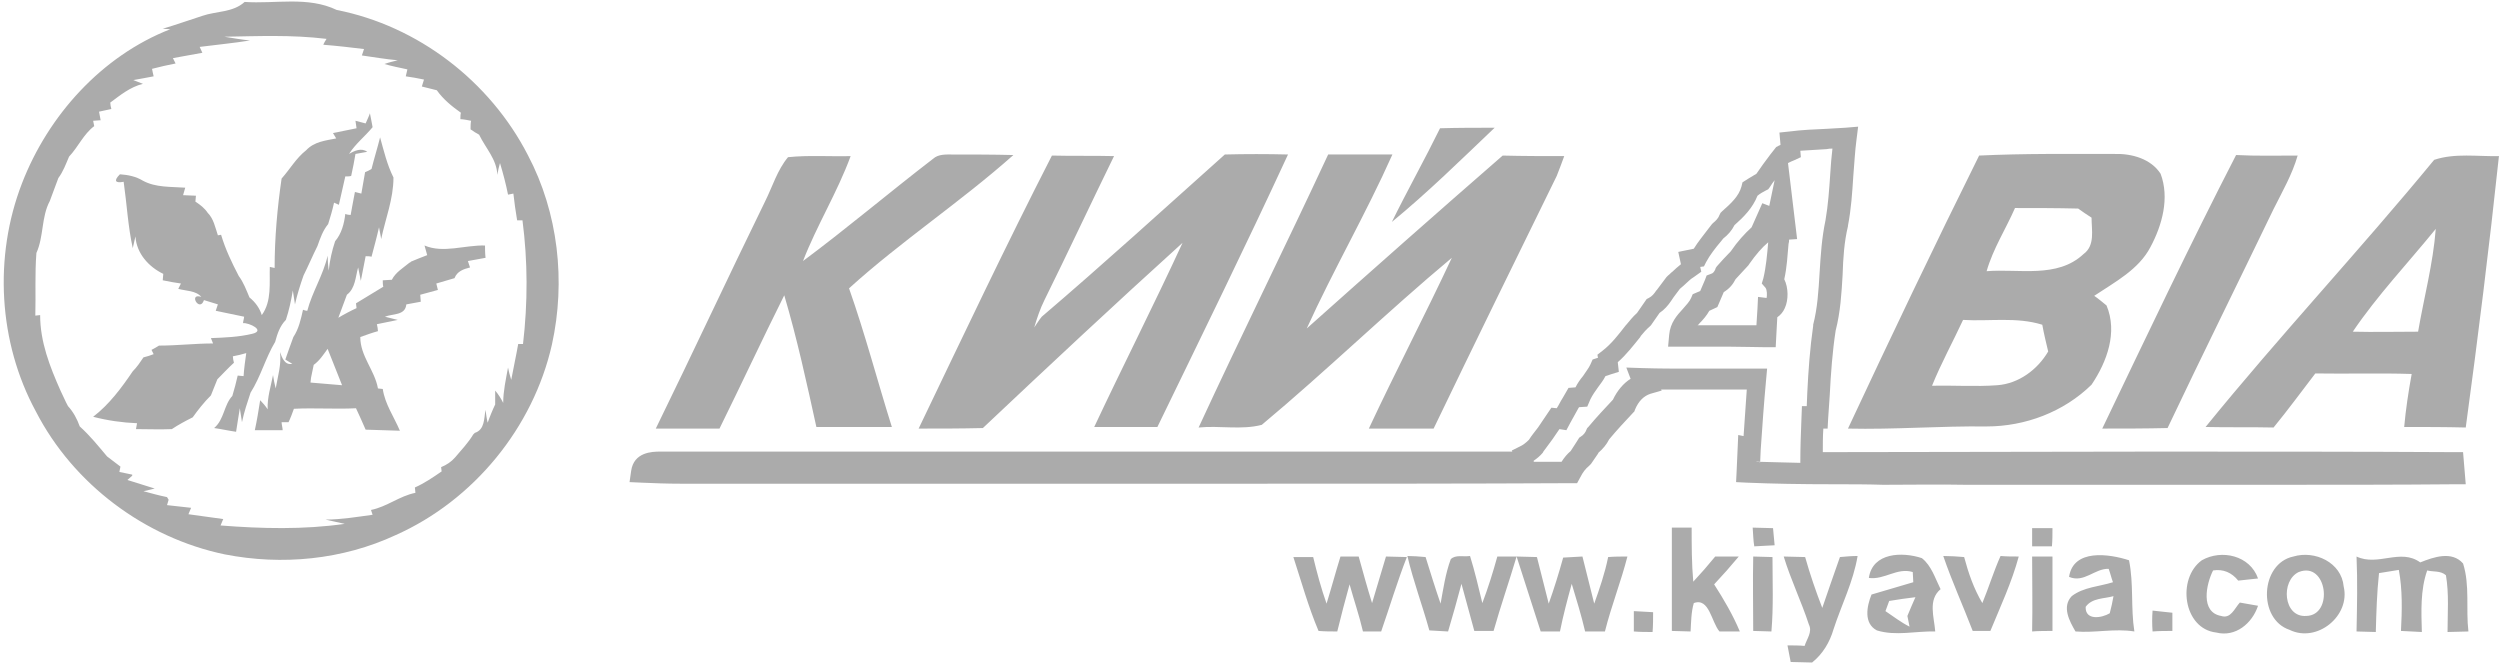
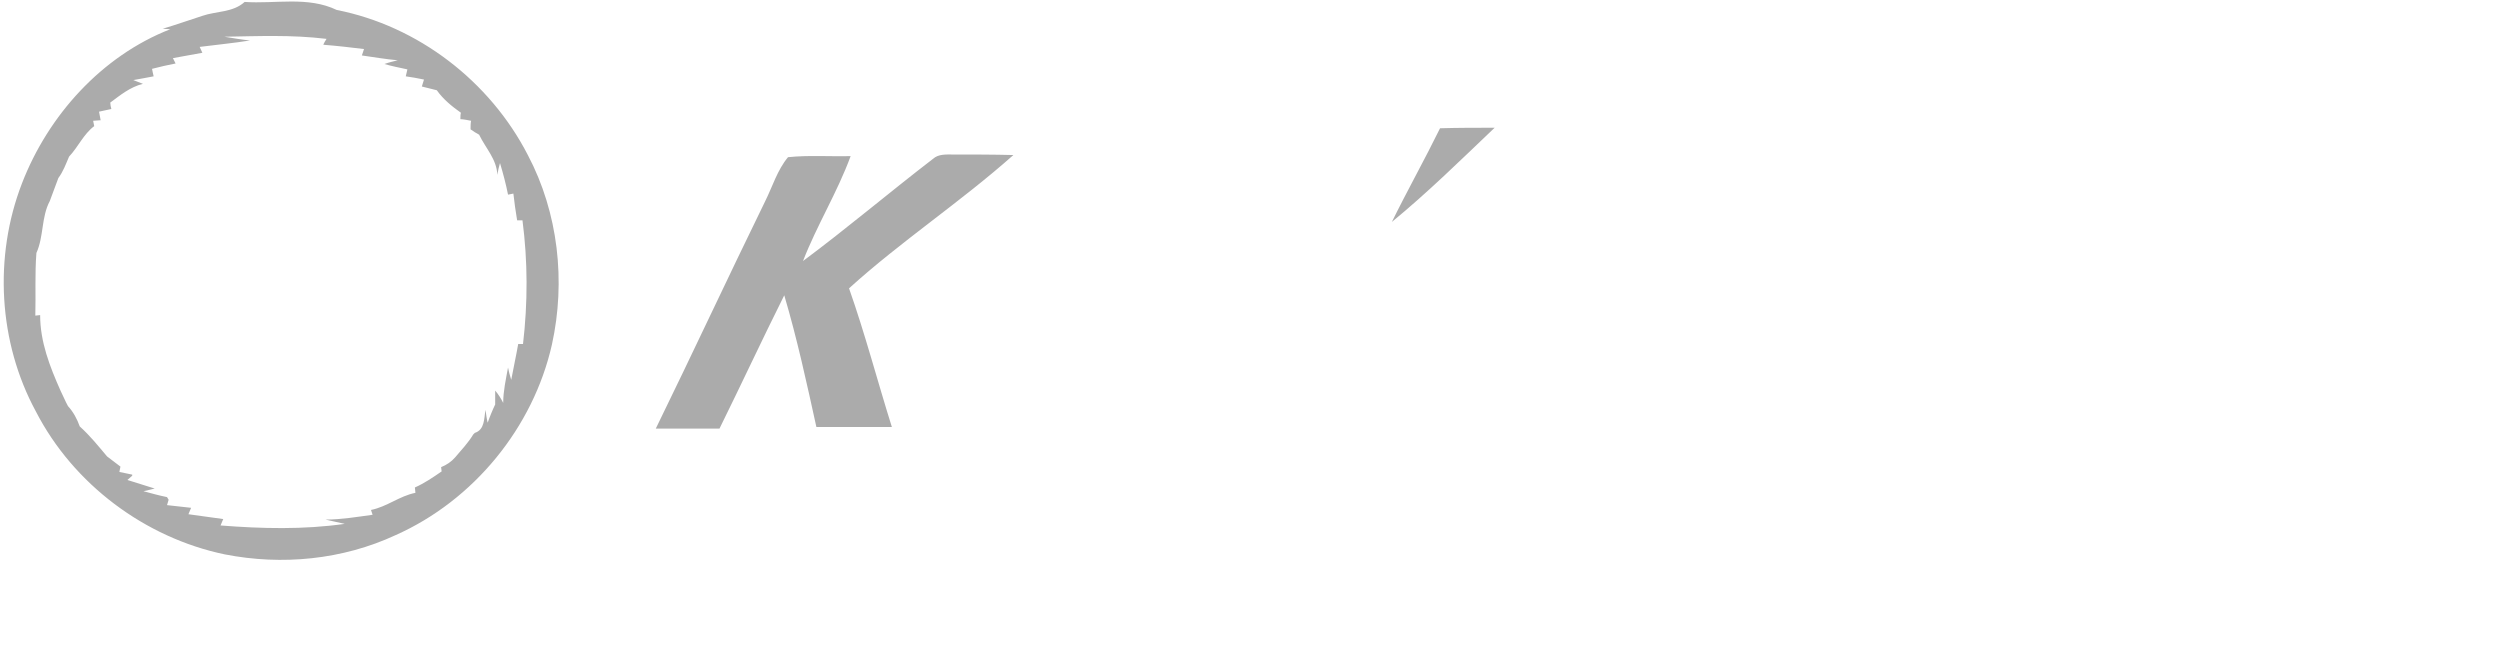
<svg xmlns="http://www.w3.org/2000/svg" height="124" viewBox="0 0 467 124" width="467">
  <g fill="#ababab" fill-rule="evenodd">
    <path d="m37.8 2.96c2.6-.9 5.7-.6 7.9-2.6 5.7.4 11.8-1.1 17.2 1.5 15.2 3 28.6 13.3 35.7 27.1 5.7 10.8 7.1 23.6 4.5 35.4-3.5 15.5-14.6 29.1-29.2 35.6-9.9 4.6-21.2 5.7-31.9 3.6-14.9-3.1-28.3-13.1-35.3-26.7-7-12.9-7.9-28.9-2.6-42.6 4.9-12.7 14.9-23.8 27.7-28.8-.4 0-1.1-.1-1.4-.1 2.4-.7 4.9-1.6 7.4-2.4zm4.1 3.9c1.2.2 3.6.6 4.8.7-3.1.5-6.3.8-9.4 1.2l.5 1.1c-1.8.3-3.7.7-5.5 1l.5 1c-1.5.3-2.9.6-4.4 1 .1.4.2 1.1.3 1.4-.9.2-2.8.5-3.8.7.6.2 1.2.5 1.8.7-2.4.6-4.2 2.1-6.1 3.5 0 .3.1.9.2 1.2-.6.1-1.7.4-2.3.5.1.4.2 1.2.3 1.6l-1.4.1.2 1c-2 1.5-3 3.9-4.7 5.7-.6 1.4-1.1 2.8-2 4-.5 1.4-1.1 2.9-1.6 4.3-1.6 3-1.1 6.6-2.5 9.7-.3 3.9-.1 7.8-.2 11.7l.9-.1c0 5 1.8 9.6 3.8 14.1.5 1 .9 2 1.4 2.9 1 1.1 1.7 2.4 2.2 3.8 1.9 1.7 3.5 3.7 5.1 5.6.8.6 1.7 1.3 2.5 1.9l-.2 1c.6.1 1.8.4 2.4.5v.2l-.9.8c1.7.5 3.4 1.1 5.1 1.6-.5.1-1.5.4-2.1.5 1.5.4 2.9.8 4.4 1.1.1.1.2.4.3.5l-.3 1c1.5.2 3 .3 4.5.5l-.5 1.2c2.2.3 4.3.6 6.5.9l-.5 1.2c7.7.6 15.5.8 23.2-.3l-3.6-.8c2.9 0 5.9-.5 8.8-.9l-.3-.9c3-.6 5.3-2.6 8.3-3.2 0-.3-.1-.8-.1-1 1.8-.8 3.4-1.9 5-3 0-.2-.1-.6-.1-.8 1-.4 1.9-1 2.6-1.8 1.2-1.4 2.5-2.8 3.4-4.3l.3-.3c1.9-.6 1.7-2.8 2-4.3.1.8.2 1.6.4 2.4.3-.9 1-2.6 1.4-3.4v-2.6c.6.7 1.1 1.5 1.5 2.3 0-2.2.5-4.4.9-6.6.1.6.4 1.7.6 2.3.4-2.2.9-4.4 1.3-6.7h.9c.9-7.7.9-15.4-.1-23.1h-1c-.3-1.7-.5-3.3-.7-5l-1 .2c-.4-2-.9-3.9-1.5-5.9-.2.7-.4 1.5-.5 2.2-.1-2.9-2.2-5-3.4-7.5-.4-.2-1.2-.7-1.6-1 0-.4 0-1.2.1-1.6-.5-.1-1.5-.3-2-.3 0-.3 0-.9.1-1.2-1.7-1.2-3.3-2.5-4.5-4.2-.7-.2-2.1-.5-2.8-.7.1-.3.3-1 .4-1.3-.9-.2-2.6-.5-3.4-.6l.3-1.3c-1.4-.3-2.9-.6-4.3-1 .8-.3 1.7-.5 2.5-.7-2.3-.2-4.5-.6-6.7-.9l.4-1.2c-2.5-.3-5-.6-7.6-.8.1-.3.4-.8.6-1.1-6.6-.8-12.9-.5-19.1-.4zm218.1 34.6c2.9-5.9 6.1-11.6 9-17.5 3.4-.1 6.8-.1 10.2-.1-6.3 6-12.5 12.1-19.2 17.6zm-85.7-11.8c1-.9 2.4-.8 3.7-.8 3.8 0 7.5 0 11.3.1-9.9 8.8-21 16.1-30.7 24.9 3 8.5 5.3 17.3 8 25.9h-14.1c-1.8-8.2-3.6-16.5-6-24.6-4.1 8.2-8 16.6-12.1 24.9h-11.9c6.9-14.1 13.5-28.3 20.4-42.4 1.4-2.8 2.3-5.9 4.3-8.3 3.9-.4 7.8-.1 11.7-.2-2.5 6.8-6.3 12.9-8.9 19.6 8.2-6.1 16.1-12.8 24.3-19.1z" />
-     <path d="m248.1 28.86h12c-4.9 11-11 21.5-16 32.5 12.1-10.8 24.3-21.6 36.6-32.3 3.8.1 7.7.1 11.5.1-.5 1.3-.9 2.5-1.4 3.7-7.7 15.7-15.4 31.4-23 47.2h-12.1c5-10.7 10.5-21.2 15.5-31.9-12.1 10.1-23.4 21.1-35.5 31.2-3.8 1-7.9.1-11.8.5 7.9-17.1 16.3-34 24.2-51zm-76.5 51.2c8.2-17.1 16.3-34.2 24.9-51 3.9.1 7.7 0 11.6.1-4.4 9-8.6 18-13 26.9-.8 1.6-1.4 3.4-1.9 5.1.5-.7.9-1.4 1.4-2 11.6-9.9 22.8-20.1 34.2-30.3 3.9-.1 7.9-.1 11.8 0-7.9 17.1-16.2 34-24.4 50.9h-11.8c5.4-11.5 11.2-22.9 16.5-34.4-12.6 11.4-25 23-37.3 34.6-4 .1-8 .1-12 .1zm173.6 0c8-17.1 16.1-34.1 24.5-51 8.4-.4 16.9-.3 25.3-.3 3.2-.1 6.8.9 8.6 3.7 1.7 4.5.3 9.6-1.9 13.7-2.2 4.2-6.6 6.5-10.5 9.1.6.4 1.7 1.3 2.3 1.8 2.1 5 .1 10.5-2.8 14.8-5.2 5.1-12.4 7.8-19.6 7.8-8.7-.1-17.3.6-25.9.4zm31.2-41.2c-1.7 3.9-4.1 7.6-5.3 11.8 6-.5 13.2 1.4 18.1-3.2 2.2-1.6 1.5-4.5 1.5-6.8-.9-.6-1.7-1.1-2.5-1.7-4-.1-7.9-.1-11.8-.1zm-9.7 20.9c-1.9 4.1-4.1 8.1-5.8 12.3 4.1-.1 8.2.2 12.2-.1s7.5-2.9 9.5-6.3c-.4-1.7-.8-3.3-1.1-5-4.8-1.5-9.9-.6-14.8-.9zm26 20.3c8.2-17.1 16.3-34.2 25-51.1 3.8.2 7.7.1 11.5.1-1 3.5-2.9 6.8-4.5 10-6.6 13.7-13.3 27.2-19.8 40.9-4.1.1-8.2.1-12.2.1zm62-50.2c3.9-1.3 8.1-.6 12.1-.7-1.8 16.9-3.9 33.8-6.2 50.7-3.8-.1-7.7-.1-11.5-.1.3-3.3.8-6.6 1.4-9.9-6-.2-12 0-18-.1-2.6 3.4-5.1 6.8-7.8 10.1-4.2-.1-8.5 0-12.7-.1 13.8-17 28.8-33 42.7-49.9zm-15.2 32.1c4 .1 8.1 0 12.2 0 1.1-6.4 2.8-12.7 3.3-19.2-5.2 6.4-10.9 12.4-15.5 19.2zm-127.2 36.6h3.7c0 3.3 0 6.7.3 10.1 1.4-1.5 2.8-3.1 4.1-4.7h4.4c-1.5 1.8-3 3.5-4.6 5.2 1.8 2.8 3.5 5.7 4.8 8.8h-3.8c-1.5-1.7-1.9-6.4-4.8-5.3-.5 1.7-.5 3.6-.6 5.3-1.2 0-2.3-.1-3.5-.1zm15.1 0c1.3 0 2.5.1 3.8.1.1 1.1.2 2.1.3 3.2-1.3.1-2.6.1-3.8.2-.2-1.1-.2-2.3-.3-3.5zm52.2.1h3.8c0 1.1 0 2.3-.1 3.4h-3.7zm-138 5.4h3.7c.7 2.9 1.5 5.9 2.5 8.7.9-2.9 1.7-5.9 2.6-8.8h3.4c.8 2.9 1.6 5.8 2.5 8.7.9-2.9 1.7-5.8 2.6-8.7 1 0 2.9.1 3.9.1-1.8 4.6-3.2 9.3-4.8 13.9h-3.4c-.7-3-1.7-5.9-2.5-8.8-.8 2.9-1.6 5.9-2.3 8.8-1.2 0-2.3 0-3.5-.1-1.9-4.5-3.2-9.2-4.7-13.8zm29.4.4c.9-.9 2.4-.4 3.6-.6.9 2.9 1.6 5.9 2.3 8.8 1.1-2.9 2-5.8 2.8-8.7h3.6c-1.4 4.7-3 9.3-4.3 13.9h-3.6c-.8-2.9-1.6-5.9-2.4-8.8-.8 3-1.6 5.9-2.5 8.9-1.2-.1-2.4-.1-3.5-.2-1.3-4.7-3-9.2-4.1-13.9.8 0 2.5.1 3.4.2.9 2.9 1.8 5.8 2.8 8.7.5-2.7.9-5.6 1.9-8.3zm21-.3c1.2-.1 2.4-.1 3.6-.2.7 2.9 1.5 5.9 2.2 8.8 1-2.8 2-5.7 2.6-8.7 1.2-.1 2.4-.1 3.6-.1-1.2 4.7-3 9.2-4.2 14h-3.7c-.7-3-1.6-5.9-2.5-8.9-.8 2.9-1.6 5.9-2.2 8.9h-3.6c-1.5-4.7-3-9.3-4.5-14 .9 0 2.8.1 3.8.1.7 2.9 1.5 5.8 2.2 8.7 1-2.8 1.9-5.7 2.7-8.6zm41.2-.2c1.3 0 2.6.1 4 .1.9 3.2 2 6.4 3.2 9.5 1.1-3.2 2.2-6.4 3.3-9.5 1.1-.1 2.2-.2 3.3-.2-.8 4.8-3 9.1-4.5 13.7-.7 2.4-2 4.6-4 6.2-1.3 0-2.7-.1-4-.1-.2-1-.4-2.1-.6-3.1.8 0 2.4 0 3.2.1.4-1.3 1.5-2.6.8-4-1.4-4.3-3.4-8.4-4.7-12.7zm15.9 4c.7-4.8 6.3-4.9 9.9-3.7 1.8 1.4 2.5 3.8 3.5 5.8-2.4 2-1.2 5.2-1 7.9-3.6-.1-7.4.9-10.9-.2-2.5-1.3-1.9-4.5-1-6.7 2.6-.8 5.2-1.5 7.8-2.3 0-.5-.1-1.5-.1-1.9-2.9-.9-5.3 1.5-8.2 1.1zm3.8 4.3c-.2.5-.5 1.4-.7 1.9 1.5 1 2.9 2.1 4.5 2.9l-.4-2c.5-1.2 1-2.4 1.5-3.5-1.6.2-3.2.4-4.9.7zm20.8-8.4c1.1.1 2.2.1 3.4.1-1.3 4.8-3.4 9.3-5.3 13.9h-3.3c-1.8-4.7-3.9-9.3-5.5-14 1 0 3 .1 3.9.2.8 3 1.8 5.9 3.4 8.6 1.2-2.9 2.1-5.9 3.4-8.8zm5.9.1h3.8v13.9c-.9 0-2.8 0-3.8.1.1-4.7 0-9.3 0-14zm6.9 3.8c.8-5.3 7.5-4.3 11.2-3.1.9 4.4.3 8.9 1 13.3-3.7-.6-7.3.3-11 0-1.1-1.9-2.6-4.6-.7-6.6 2.2-1.7 5.2-1.8 7.7-2.6-.3-.8-.5-1.7-.8-2.5-2.6-.1-4.6 2.7-7.4 1.5zm3.1 5.6c-.1 2.6 3 2.1 4.5 1.2.3-1.1.5-2.1.7-3.2-1.7.5-4 .3-5.2 2zm21.7-8.7c3.7-2.1 9-.9 10.5 3.4-.9.1-2.8.3-3.7.4-1.2-1.5-2.8-2.2-4.7-1.9-1.3 2.6-2.4 7.8 1.5 8.5 1.8.6 2.5-1.4 3.5-2.5 1.1.2 2.3.4 3.4.6-1.1 3.3-4.2 5.9-7.8 5-6.2-.7-7.4-10.1-2.7-13.5zm17.1-.7c4-1.2 9 1.1 9.4 5.6 1.3 5.5-5 10.6-10.1 8.1-6-2-5.5-12.4.7-13.7zm1 2.9c-3.4 1.6-2.9 8.5 1.4 8.2 5.2-.1 3.9-10.3-1.4-8.2zm10.8-2.9c4 1.9 8.2-1.6 11.9 1.1 2.5-1 5.9-2.2 8 .2 1.3 4.1.5 8.5 1 12.7-1 0-2.9.1-3.9.1 0-3.5.3-7.1-.3-10.6-1-.9-2.4-.6-3.5-.9-1.3 3.7-1.1 7.7-1 11.5-1.3-.1-2.6-.1-3.9-.2.2-3.8.3-7.7-.4-11.4-1.2.2-2.5.4-3.7.6-.4 3.7-.5 7.3-.6 11-1.2 0-2.4-.1-3.6-.1.1-4.8.2-9.4 0-14zm-112.7 13.9c0-4.6-.1-9.3 0-13.9.9 0 2.7.1 3.6.1 0 4.6.2 9.3-.2 13.9-1.1 0-2.2-.1-3.4-.1zm-22.3-3.7c1.2.1 2.4.1 3.6.2 0 1.2 0 2.5-.1 3.7-1.2 0-2.3 0-3.5-.1zm96.9-.1c1.2.1 2.4.3 3.7.4v3.4c-1.2 0-2.5 0-3.7.1-.1-1.3-.1-2.6 0-3.9zm-333.8-91c-.5-.1-1.4-.4-1.9-.5l.2 1.4c-1.5.3-2.9.6-4.4.9l.6 1c-2 .4-4.1.6-5.6 2.2-1.9 1.5-3 3.5-4.6 5.3-.8 5.5-1.3 11.1-1.3 16.7l-.9-.2c-.1 3 .4 6.4-1.5 9-.4-1.3-1.2-2.4-2.3-3.3-.6-1.4-1.1-2.8-2-4-1.3-2.5-2.5-5-3.3-7.7l-.6.1c-.5-1.5-.8-3.1-1.9-4.2-.6-.9-1.4-1.5-2.3-2.1 0-.3.1-.8.1-1.1l-2.4-.1c.1-.3.3-1 .4-1.4-2.7-.2-5.5 0-7.9-1.3-1.3-.8-2.8-1.1-4.3-1.2-1.2 1.2-.9 1.7.7 1.4.6 4.2.8 8.3 1.7 12.4.1-.5.4-1.7.5-2.2.2 3.2 2.5 5.7 5.2 7 0 .3-.1.9-.1 1.2.9.2 2.6.5 3.4.6l-.5 1c1.4.4 3.3.3 4.3 1.5-2.5-.8-.3 3 .5.6.6.2 1.9.6 2.6.8l-.4 1.2c1.8.4 3.5.7 5.3 1.1 0 .3-.2.9-.2 1.2 1.1-.1 4.3 1.4 1.7 2-2.5.6-5.1.7-7.7.8l.4 1c-3.4 0-6.7.4-10.1.4-.3.2-1 .6-1.4.8l.4.8c-.5.2-1.4.5-1.9.6-.6.9-1.2 1.8-2 2.6-2.1 3.1-4.4 6.2-7.4 8.5 2.7.7 5.5 1.1 8.2 1.2l-.2 1.1c2.2 0 4.5.1 6.7 0 1.2-.8 2.5-1.5 3.9-2.2 1-1.4 2.1-2.8 3.4-4.1l1.2-3c1-1 2-2.1 3.1-3.1-.1-.3-.2-.9-.2-1.2.6-.1 1.9-.4 2.5-.6-.2 1.4-.4 2.8-.5 4.3-.3 0-.9-.1-1.1-.1-.3 1.3-.6 2.5-1 3.8-1.6 1.7-1.5 4.4-3.4 6 1.4.2 2.7.5 4.1.7.2-1.5.5-3 .7-4.4.1.7.3 1.9.4 2.6.4-1.9 1-3.7 1.6-5.5 1.9-3 2.8-6.5 4.6-9.5.4-1.5.9-3 2-4.1.6-1.8 1-3.7 1.3-5.5.1.7.3 1.9.4 2.6.4-1.8 1-3.7 1.6-5.4.9-1.8 1.7-3.7 2.6-5.5.5-1.4 1-2.9 2-4.1.4-1.3.8-2.6 1.1-4l.9.4c.4-1.8.8-3.5 1.2-5.3.3 0 .9 0 1.1-.1.3-1.4.6-2.8.8-4.1l2.2-.4c-1.1-.8-2.4-.2-3.4.4 1.2-1.9 3-3.3 4.4-5-.1-.7-.4-2-.5-2.6-.1.4-.6 1.4-.8 1.9z" />
-     <path d="m342.8 90.46c-6.6 0-11.7-.1-16.5-.3l-2-.1.1-2c.1-1.5.1-3 .2-4.5l.1-2.3 1 .2c.2-2.9.4-5.9.6-8.7h-16l.1.2-2.1.6c-1.2.4-2.2 1.3-2.9 3l-.1.3-.2.2c-1.5 1.6-3 3.2-4.5 5-.5 1-1.2 1.8-2 2.5l-.1.2c-.4.6-.9 1.3-1.3 1.9l-.2.2-.2.2c-.6.5-1.1 1.1-1.6 2.1l-.6 1.1h-1.2c-19.1.1-39.5.1-66.2.1h-99.8c-2.9 0-5.3-.1-7.6-.2l-2.2-.1.3-2.1c.5-3.5 3.9-3.6 5.4-3.6h159.2l-.1-.2 1.4-.7c.7-.3 1.3-.8 1.8-1.3.5-.8 1.1-1.5 1.7-2.3l2.5-3.7 1 .1c.4-.6.7-1.3 1.1-1.9l1.1-1.9 1.3-.1c.4-.8.9-1.5 1.4-2.1.5-.8 1.1-1.5 1.4-2.2l.4-.9.9-.3h.1l-.1-.6.9-.7c1.7-1.3 3-3 4.4-4.8l.1-.1c.6-.7 1.2-1.5 2-2.2l1.8-2.6.4-.2c.6-.3 1-.8 1.4-1.4l.1-.1 1.8-2.4.3-.3c.3-.2.5-.5.8-.7.5-.5 1-.9 1.6-1.4l-.5-2.3 2.9-.6c.8-1.3 1.8-2.5 2.7-3.7l.7-.9.2-.2c.5-.4 1-.9 1.2-1.5l.2-.4.3-.3c1.7-1.5 3.1-2.8 3.6-4.6l.2-.8 1.1-.7 1.5-.9c.8-1.2 1.7-2.4 2.6-3.6l1.1-1.4.4-.2c.1-.1.3-.1.4-.2l-.2-2.3 1.9-.2c2.3-.3 4.7-.4 7-.5 1.1-.1 2.3-.1 3.4-.2l2.4-.2-.3 2.4c-.3 2.2-.4 4.5-.6 6.8-.2 3.1-.4 6.2-1 9.3v.1c-.7 2.9-.9 5.9-1 9.1-.2 3.4-.4 6.9-1.3 10.4-.6 3.9-.9 8-1.1 12-.1 1.5-.2 2.9-.3 4.4l-.1 1.9h-.8c-.1 1.4-.1 2.9-.1 4.4 20.5 0 41-.1 61.5-.1 20.4 0 38.8 0 56.3.1h1.8l.5 6h-2.1c-10.5.1-21.6.1-36 .1h-55.3c-5.2-.1-10.3 0-15.4 0-3.1-.1-6.1-.1-9-.1zm-14.3-4.2c2.4.1 5 .1 7.8.2v-.2c0-2.6.1-5.3.2-7.8l.1-2.6h.9c0-.8.1-1.6.1-2.5.2-4.1.5-8.3 1.1-12.5v-.2c.8-3.1 1-6.3 1.2-9.7.2-3.2.4-6.5 1.1-9.8.5-2.9.7-5.8.9-8.8.1-1.5.2-3 .4-4.6-.4 0-.7 0-1.1.1-1.6.1-3.3.2-4.9.3l.1 1.2-1.3.6c-.3.1-.7.3-1.1.5l1.7 14.2-1.5.1c0 .3 0 .5-.1.8-.2 2.2-.3 4.4-.8 6.6.8 1.6.8 3.9.1 5.4-.3.7-.8 1.3-1.4 1.7-.1 1.2-.1 2.5-.2 3.7l-.1 1.9h-1.9c-2 0-4.1-.1-6.7-.1h-11.5l.2-2.2c.2-2.3 1.5-3.7 2.6-4.9.6-.7 1.2-1.3 1.5-2l.3-.7 1.4-.6.9-2.1.3-.8.8-.3c.4-.1.6-.4.8-.8l.1-.3.2-.3c.8-.9 1.7-1.9 2.6-2.8 1.3-1.9 2.6-3.3 3.9-4.5l1.2-2.7.8-1.8 1.3.5 1-4.8c-.3.4-.6.8-.9 1.3l-.3.4-.4.2c-.6.3-1.1.6-1.6 1-.9 2.3-2.6 4-4.3 5.5-.5 1-1.2 1.8-2.1 2.5l-.4.5c-1.1 1.3-2.1 2.6-2.8 3.9l-.4.8-.7.1.2.9-1.4 1c-.7.4-1.2 1-1.9 1.6-.2.2-.5.4-.7.6-.5.7-1.1 1.4-1.6 2.2-.6.9-1.3 1.7-2.2 2.3l-1.6 2.3-.2.2c-.7.6-1.2 1.2-1.7 1.8l-.1.2c-1.3 1.6-2.6 3.3-4.2 4.7l.2 1.8-1.6.5c-.2.1-.6.2-.9.3-.4.8-.9 1.4-1.4 2.1s-1 1.4-1.4 2.2l-.6 1.4-1.5.1-.1.1-1.5 2.7-.8 1.5-1.3-.2-1.3 1.9c-.6.8-1.2 1.6-1.7 2.3l-.1.2c-.5.6-1.1 1.1-1.7 1.5v.2h5.2c.5-.8 1.1-1.5 1.7-2 .4-.6.7-1.1 1.1-1.7l.5-.8.3-.2c.5-.3.9-.8 1.1-1.4l.1-.2.2-.2c1.5-1.8 3.1-3.5 4.6-5.1.8-1.7 2-3.1 3.3-3.9l-.8-2.1 3 .1c3.1.1 6.2.1 8.8.1h14.5l-.2 2.2c-.4 4.3-.7 8.6-1 13l-.1 2.3-.8-.2c.5 0 .5.1.5.1zm-5.2-25.5h4.8c.1-1.1.1-2.1.2-3.2l.1-2.1 1.6.2c.1-.5.1-1.5-.2-1.9l-.7-.8.3-1c.5-2.1.7-4.4.9-6.7-1.2 1-2.3 2.3-3.5 4l-.2.3c-.8.9-1.7 1.8-2.4 2.6-.5 1-1.2 1.8-2.2 2.4l-.9 2.1-.3.7-1.5.7c-.5.9-1.2 1.7-1.8 2.3-.1.1-.2.3-.4.4zm-232.7-14.9c-3.8-.1-7.8 1.5-11.3 0 .2.6.3 1.2.5 1.8-.8.3-2.3.9-3 1.2-.1.1-.2.2-.3.2-1.2 1-2.6 1.8-3.3 3.2l-1.7.1c0 .3 0 .9.1 1.2-1.7 1-3.4 2.1-5.1 3.1 0 .2.1.7.1.9-.9.4-2.6 1.3-3.4 1.8.5-1.4 1.1-2.9 1.6-4.3 1.6-1.2 1.6-3.4 2.1-5.1.2.8.3 1.6.5 2.5.3-1.5.6-3.1.9-4.6.3 0 .8 0 1.1.1.5-1.9 1-3.7 1.4-5.5.1.7.3 1.4.4 2.2.8-3.8 2.3-7.5 2.3-11.5-1.2-2.4-1.8-5-2.5-7.5-.5 2-1.1 3.9-1.6 5.9-.3.2-.9.5-1.2.6-.2 1.3-.5 2.7-.7 4-.3-.1-.9-.2-1.2-.3-.3 1.4-.5 2.8-.8 4.3-.3 0-.8-.1-1-.2-.2 1.8-.7 3.7-1.9 5.1-.6 1.8-1 3.6-1.2 5.5-.1-.7-.2-2.1-.2-2.8-.8 3.6-2.9 6.8-3.8 10.3-.2 0-.6-.1-.8-.2-.4 1.8-.8 3.6-1.8 5.1-.4 1-1.1 3.1-1.5 4.2l1.3.8c-1.4.3-1.9-1.1-2.3-2.2.3 2.3-.4 4.5-.8 6.8-.2-.8-.4-1.7-.5-2.5-.4 2.1-1.1 4.2-1 6.4-.4-.6-.9-1.2-1.4-1.7-.3 1.9-.6 3.8-1 5.6h5.2c0-.4-.2-1.1-.2-1.5h1.3c.3-.6.8-1.9 1-2.5 3.9-.2 7.8.1 11.6-.1.6 1.3 1.2 2.6 1.8 4 2.2.1 4.3.1 6.4.2-1.1-2.6-2.8-5-3.2-7.8l-.9-.1c-.6-3.4-3.3-6-3.3-9.6 1.1-.4 2.2-.8 3.3-1.1 0-.3-.1-.9-.2-1.3 1-.2 2.9-.6 3.9-.8l-2.4-.6c1.5-.6 3.8-.2 4-2.3.7-.1 2-.4 2.7-.5 0-.3-.1-1-.1-1.3l3.3-.9c-.1-.3-.2-.9-.3-1.2 1.1-.3 2.3-.7 3.4-1 .5-1.3 1.7-1.7 2.9-2l-.4-1.2 3.3-.6c-.1-.8-.1-1.8-.1-2.3zm-32.6 25.6.1-.9c.1-.6.4-1.8.5-2.4 1.1-.8 1.8-1.9 2.6-3 .9 2.3 1.8 4.5 2.7 6.8-2-.2-3.9-.3-5.9-.5z" />
  </g>
</svg>